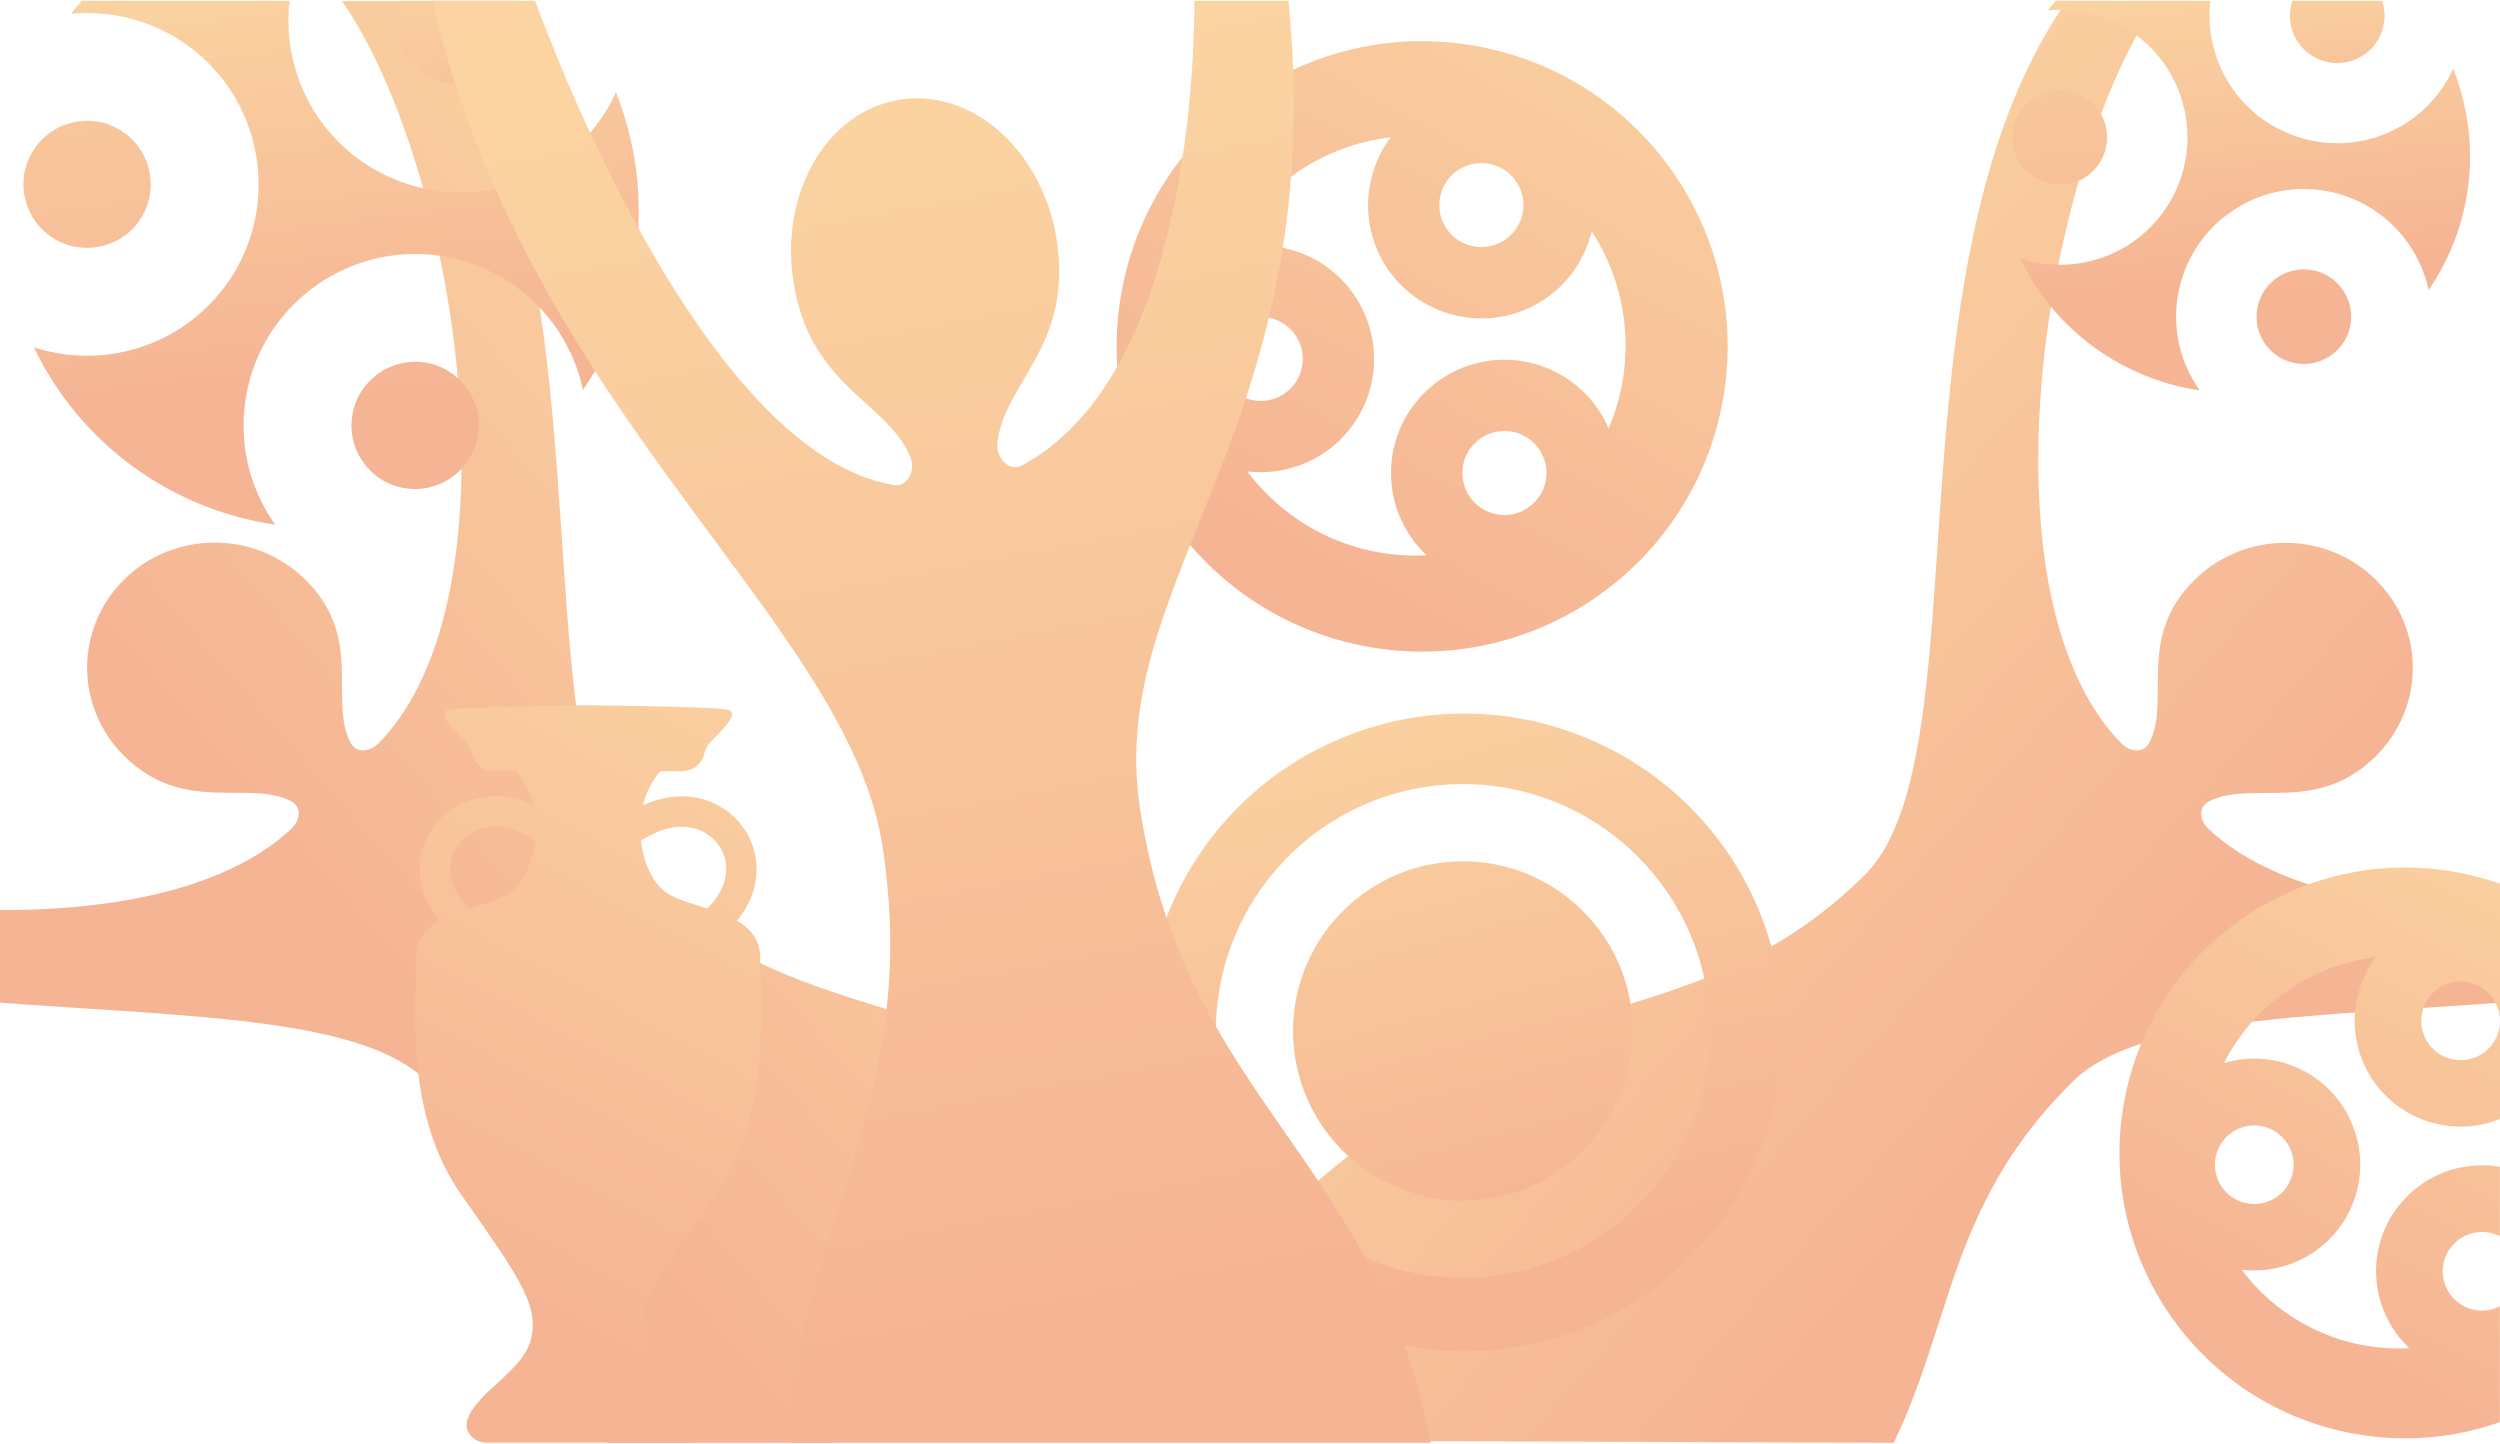
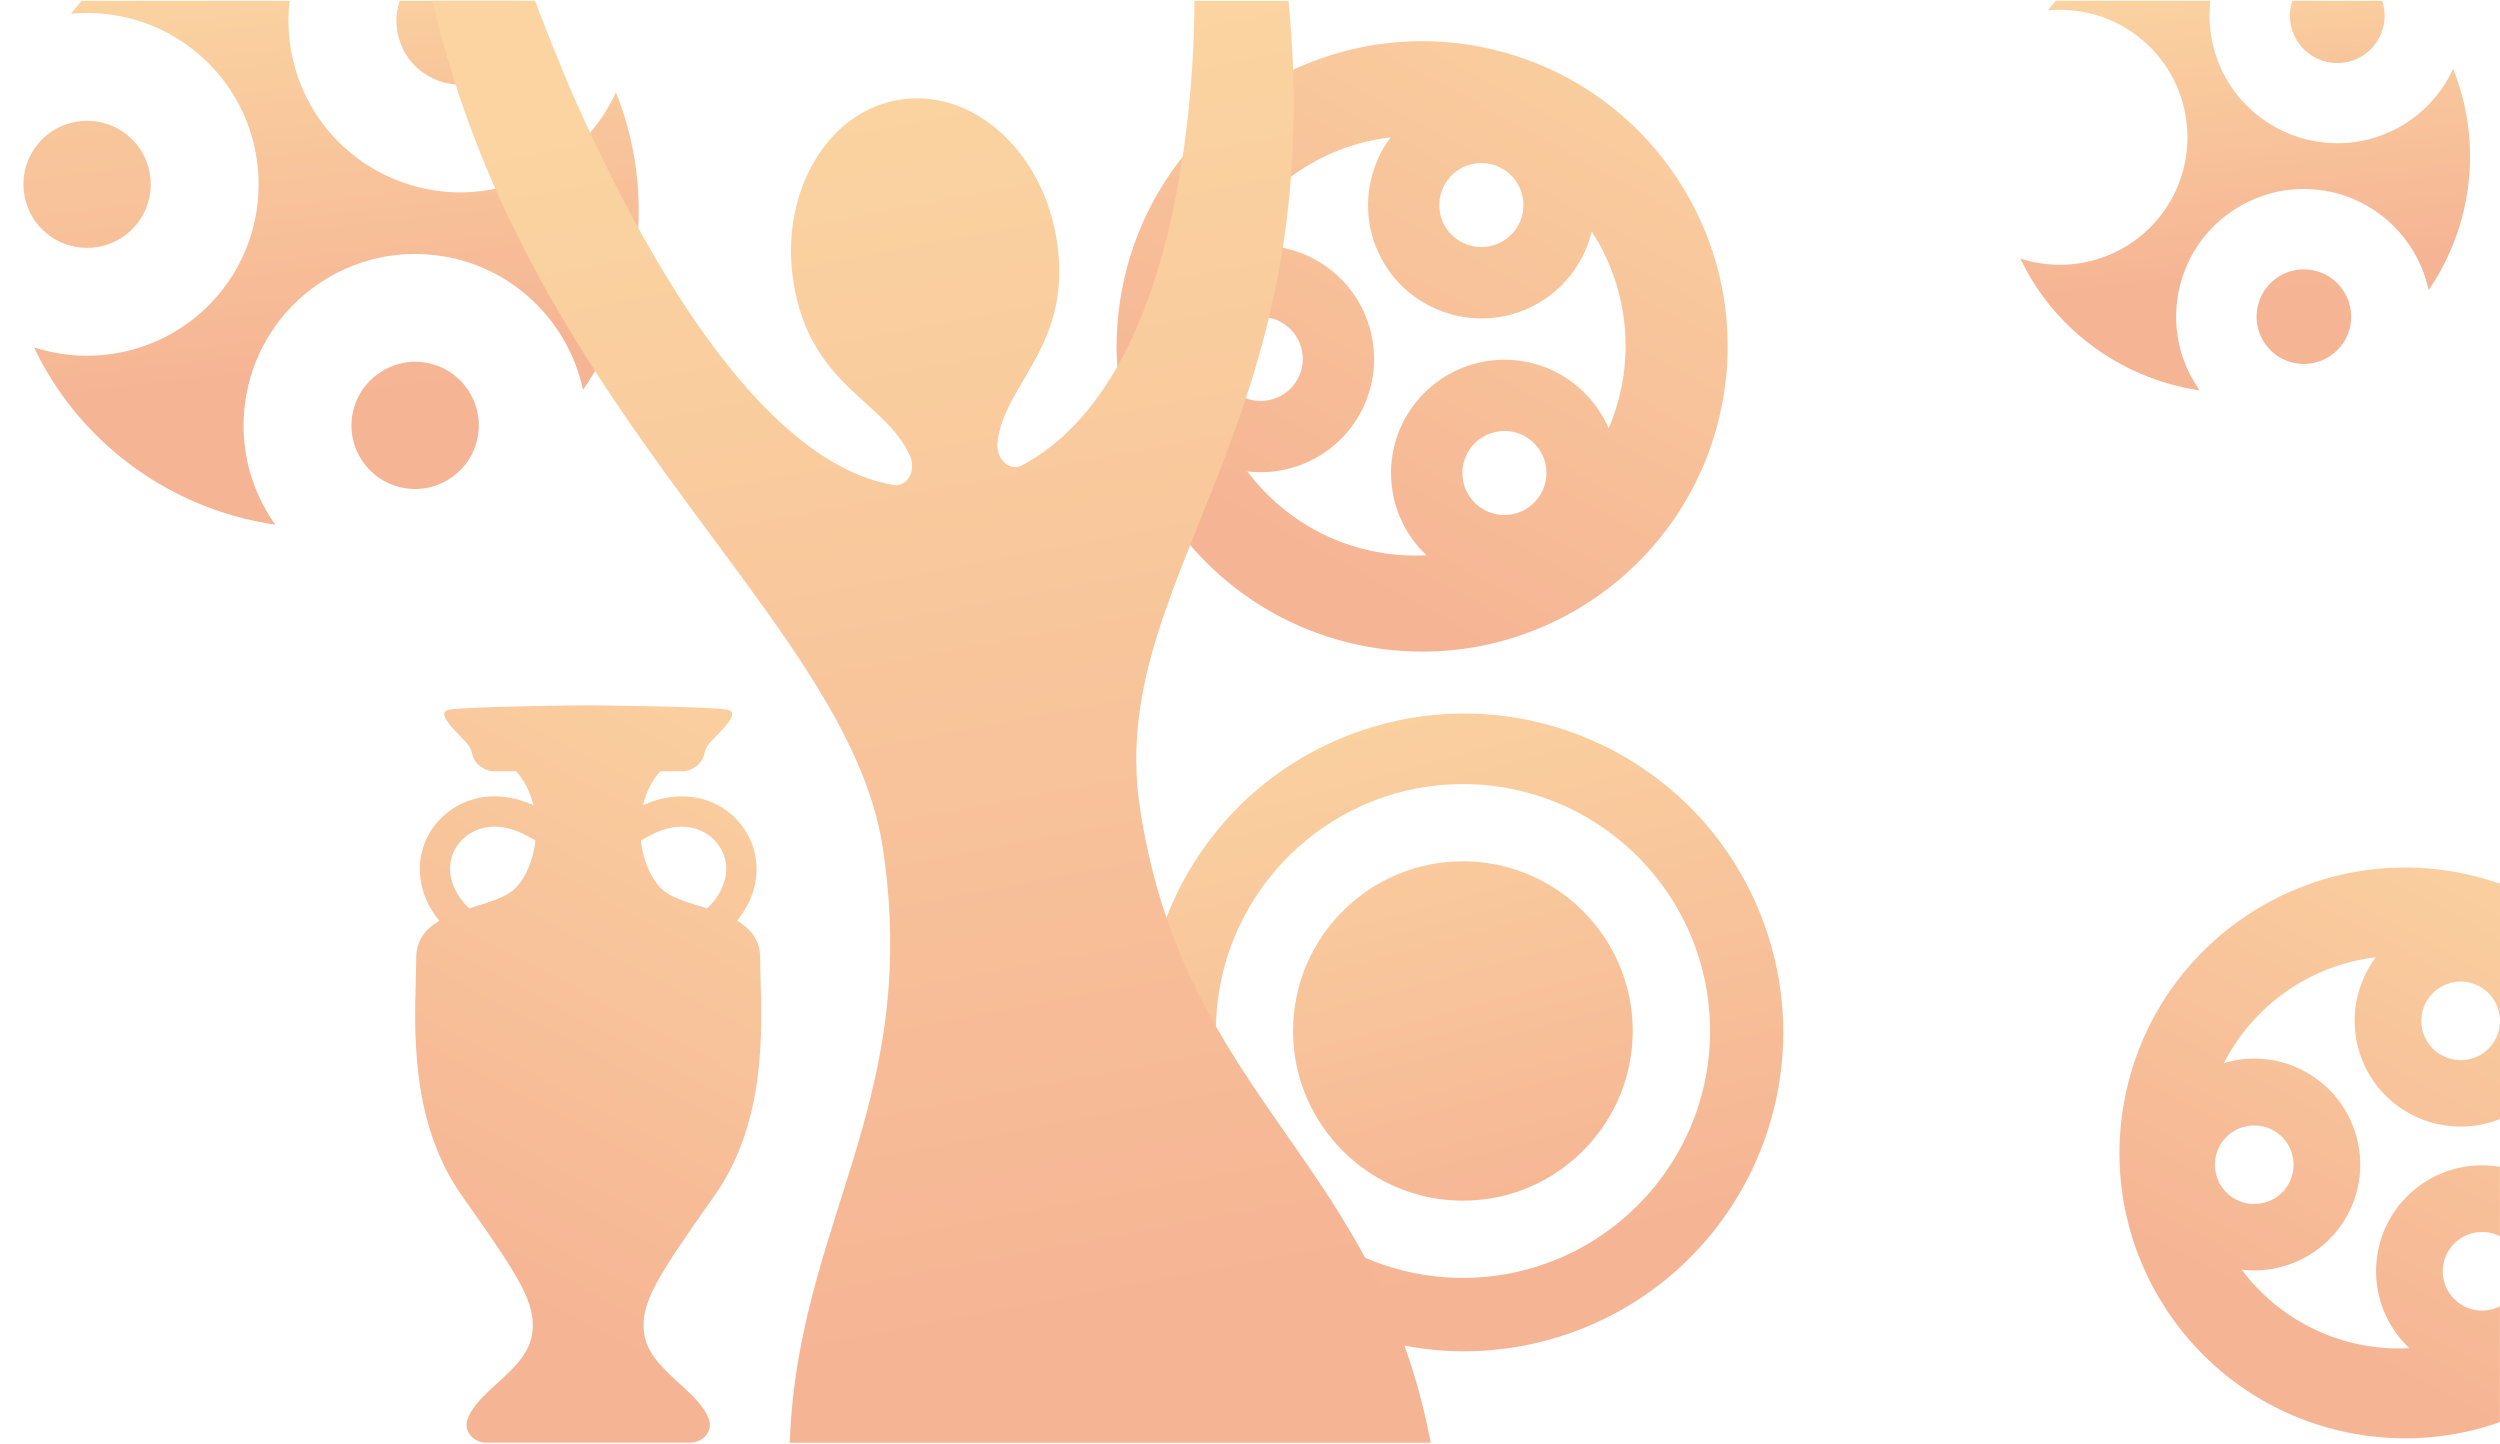
<svg xmlns="http://www.w3.org/2000/svg" width="1440" height="832" viewBox="0 0 1440 832">
  <defs>
    <linearGradient id="background-a" x1="77.376%" x2="33.839%" y1="20.671%" y2="69.146%">
      <stop offset="0%" stop-color="#F7AA44" />
      <stop offset="100%" stop-color="#EC6929" />
    </linearGradient>
    <linearGradient id="background-b" x1="18.726%" x2="65.635%" y1="26.529%" y2="75.003%">
      <stop offset="0%" stop-color="#F7AA44" />
      <stop offset="100%" stop-color="#EC6929" />
    </linearGradient>
    <linearGradient id="background-c" x1="68.674%" x2="39.497%" y1="-23.528%" y2="86.543%">
      <stop offset="0%" stop-color="#F7AA44" />
      <stop offset="100%" stop-color="#EC6929" />
    </linearGradient>
    <linearGradient id="background-d" x1="85.338%" x2="31.098%" y1="-14.874%" y2="84.705%">
      <stop offset="0%" stop-color="#F7AA44" />
      <stop offset="100%" stop-color="#EC6929" />
    </linearGradient>
    <linearGradient id="background-e" x1="22.914%" x2="73.515%" y1="-183.684%" y2="253.437%">
      <stop offset="0%" stop-color="#F7AA44" />
      <stop offset="100%" stop-color="#EC6929" />
    </linearGradient>
    <linearGradient id="background-f" x1="33.888%" x2="84.721%" y1="-52.95%" y2="236.472%">
      <stop offset="0%" stop-color="#F7AA44" />
      <stop offset="100%" stop-color="#EC6929" />
    </linearGradient>
    <linearGradient id="background-g" x1="42.154%" x2="52.825%" y1="-7.846%" y2="72.152%">
      <stop offset="0%" stop-color="#F7AA44" />
      <stop offset="100%" stop-color="#EC6929" />
    </linearGradient>
    <linearGradient id="background-h" x1="-1.785%" x2="48.796%" y1="-397.946%" y2="39.363%">
      <stop offset="0%" stop-color="#F7AA44" />
      <stop offset="100%" stop-color="#EC6929" />
    </linearGradient>
    <linearGradient id="background-i" x1="22.992%" x2="73.565%" y1="-183.592%" y2="253.327%">
      <stop offset="0%" stop-color="#F7AA44" />
      <stop offset="100%" stop-color="#EC6929" />
    </linearGradient>
    <linearGradient id="background-j" x1="33.887%" x2="84.719%" y1="-52.918%" y2="236.429%">
      <stop offset="0%" stop-color="#F7AA44" />
      <stop offset="100%" stop-color="#EC6929" />
    </linearGradient>
    <linearGradient id="background-k" x1="42.162%" x2="52.835%" y1="-7.842%" y2="72.176%">
      <stop offset="0%" stop-color="#F7AA44" />
      <stop offset="100%" stop-color="#EC6929" />
    </linearGradient>
    <linearGradient id="background-l" x1="-1.888%" x2="48.729%" y1="-398.807%" y2="39.285%">
      <stop offset="0%" stop-color="#F7AA44" />
      <stop offset="100%" stop-color="#EC6929" />
    </linearGradient>
    <linearGradient id="background-m" x1="22.642%" x2="67.373%" y1="-52.038%" y2="114.854%">
      <stop offset="0%" stop-color="#F7AA44" />
      <stop offset="100%" stop-color="#EC6929" />
    </linearGradient>
    <linearGradient id="background-n" x1="35.376%" x2="59.177%" y1="-4.548%" y2="84.253%">
      <stop offset="0%" stop-color="#F7AA44" />
      <stop offset="100%" stop-color="#EC6929" />
    </linearGradient>
    <linearGradient id="background-o" x1="47.12%" x2="58.791%" y1="4.078%" y2="94.29%">
      <stop offset="0%" stop-color="#F7AA44" />
      <stop offset="100%" stop-color="#EC6929" />
    </linearGradient>
    <linearGradient id="background-p" x1="80.686%" x2="44.725%" y1="-17.379%" y2="81.761%">
      <stop offset="0%" stop-color="#F7AA44" />
      <stop offset="100%" stop-color="#EC6929" />
    </linearGradient>
  </defs>
  <g fill="none" opacity=".5" transform="translate(0 .42)">
-     <path fill="url(#background-a)" d="M0,523.778 L0,577.111 C4.711,577.467 9.422,577.822 14.089,578.133 C117.067,585.422 209.733,586.933 245.6,622.133 C254.044,630.444 261.511,638.711 268.089,646.978 C275.556,656.356 281.956,665.733 287.511,675.067 C300.578,697.067 309.111,718.978 316.489,740.933 C318.8,747.822 321.022,754.711 323.244,761.6 C325.156,767.556 327.067,773.511 329.067,779.511 C331.467,786.756 334,794.044 336.711,801.333 C340.356,811.067 344.444,820.844 349.2,830.622 L480.267,830.622 L655.289,658.933 C628.356,632.489 601.778,616 575.422,604.044 C570.711,601.911 566,599.911 561.289,598.044 C558.844,597.067 556.4,596.133 553.956,595.2 C545.956,592.222 538,589.467 530.044,586.933 C526.622,585.822 523.2,584.756 519.822,583.689 C493.022,575.289 466.311,567.689 439.556,555.156 C431.733,551.511 423.956,547.378 416.133,542.711 C409.556,538.8 402.978,534.444 396.4,529.644 C386.356,522.311 376.311,513.867 366.222,503.956 C313.733,452.489 334.667,282 303.333,134.8 C301.511,126.311 299.556,117.911 297.378,109.644 C288,73.822 274.933,39.956 256.222,10.222 C256.222,10.222 256.222,10.222 256.222,10.222 C254.089,6.8 251.867,3.467 249.556,0.178 L197.022,0.178 C238.711,60.578 269.111,179.511 265.6,280.889 C263.511,341.289 249.333,395.511 218.356,427.422 C213.067,432.889 205.2,433.778 201.778,427.156 C189.333,402.8 209.778,366.711 175.778,333.333 C146.978,305.111 100.4,305.022 71.689,333.2 C42.978,361.378 43.022,407.067 71.822,435.333 C105.822,468.667 142.622,448.667 167.333,460.889 C174.089,464.222 173.156,471.956 167.6,477.156 C131.867,510.533 68.756,524 0,523.778 Z" />
-     <path fill="url(#background-b)" d="M1439.956,523.778 L1439.956,577.111 C1435.244,577.467 1430.533,577.822 1425.867,578.133 C1322.889,585.422 1230.222,586.933 1194.356,622.133 C1185.911,630.444 1178.444,638.711 1171.867,646.978 C1164.4,656.356 1158,665.733 1152.444,675.067 C1139.378,697.067 1130.844,718.978 1123.467,740.933 C1121.156,747.822 1118.933,754.711 1116.711,761.6 C1114.8,767.556 1112.889,773.511 1110.889,779.511 C1108.489,786.756 1105.956,794.044 1103.244,801.333 C1099.6,811.067 1095.511,820.844 1090.756,830.622 L762.222,829.511 L733.911,702.089 C760.844,675.644 838.178,616 864.533,604.044 C869.244,601.911 873.956,599.911 878.667,598.044 C881.111,597.067 883.556,596.133 886,595.2 C894,592.222 901.956,589.467 909.911,586.933 C913.333,585.822 916.756,584.756 920.133,583.689 C946.933,575.289 973.644,567.689 1000.4,555.156 C1008.222,551.511 1016,547.378 1023.822,542.711 C1030.4,538.8 1036.978,534.444 1043.556,529.644 C1053.6,522.311 1063.644,513.867 1073.733,503.956 C1126.222,452.489 1105.289,282 1136.622,134.8 C1138.444,126.311 1140.4,117.911 1142.578,109.644 C1151.956,73.822 1165.022,39.956 1183.733,10.222 C1183.733,10.222 1183.733,10.222 1183.733,10.222 C1185.867,6.8 1188.089,3.467 1190.4,0.178 L1242.889,0.178 C1201.2,60.578 1170.8,179.511 1174.311,280.889 C1176.4,341.289 1190.578,395.511 1221.556,427.422 C1226.844,432.889 1234.711,433.778 1238.133,427.156 C1250.578,402.933 1230.178,366.8 1264.178,333.467 C1292.978,305.244 1339.556,305.156 1368.267,333.333 C1396.978,361.511 1396.933,407.2 1368.133,435.467 C1334.133,468.8 1297.333,448.8 1272.622,461.022 C1265.867,464.356 1266.8,472.089 1272.356,477.289 C1308.089,510.533 1371.156,524 1439.956,523.778 Z" />
    <path fill="url(#background-c)" d="M239.733,551.511 C239.733,540.933 245.333,534.444 253.067,529.911 C246.844,522.444 243.111,513.956 242.089,505.067 C240.889,494.667 243.6,484.311 249.733,475.867 C260.489,461.067 282.044,452.044 307.244,463.378 C305.556,456.311 302.356,449.511 297.289,443.822 L285.067,443.822 C278.8,443.822 273.511,439.822 272.089,434.311 C271.6,432.311 270.844,430.356 269.822,428.844 C266.356,423.822 249.022,410.133 258.844,408.311 C268.667,406.489 338.8,405.822 338.8,405.822 C338.8,405.822 408.933,406.489 418.756,408.311 C428.578,410.133 411.244,423.822 407.778,428.844 C406.711,430.356 406,432.311 405.511,434.311 C404.089,439.867 398.8,443.822 392.533,443.822 L380.311,443.822 C375.244,449.511 372.044,456.311 370.356,463.378 C395.556,452.044 417.156,461.067 427.867,475.867 C433.956,484.311 436.711,494.667 435.511,505.067 C434.489,513.956 430.711,522.4 424.533,529.911 C432.311,534.489 437.867,540.978 437.867,551.511 C437.867,579.956 444.8,641.022 411.822,687.867 C378.844,734.711 367.956,750.533 371.289,768.933 C374.933,789.2 402.578,800.4 408.356,817.244 C410.622,823.911 405.067,830.533 397.378,830.533 C383.156,830.533 294.533,830.533 280.222,830.533 C272.533,830.533 266.978,823.911 269.244,817.244 C275.022,800.4 302.622,789.2 306.311,768.933 C309.644,750.489 298.756,734.711 265.778,687.867 C232.8,641.022 239.733,579.956 239.733,551.511 Z M382.889,513.111 C388.444,517.378 397.822,519.822 407.289,522.844 L407.289,522.844 C417.111,513.689 422.933,498.8 413.733,486.133 C407.244,477.2 392.8,470.578 373.422,481.333 L369.156,483.689 C370.578,496.4 375.867,507.733 382.889,513.111 Z M308.4,483.644 L304.133,481.289 C284.711,470.533 270.267,477.156 263.822,486.089 C254.622,498.756 260.444,513.644 270.267,522.8 L270.267,522.8 C279.733,519.778 289.111,517.289 294.667,513.067 C301.689,507.733 306.978,496.4 308.4,483.644 Z" />
    <path fill="url(#background-d)" d="M645.956,168.089 C663.111,72.533 754.578,8.978 850.222,26.089 C945.867,43.244 1009.511,134.578 992.356,230.133 C975.2,325.689 883.733,389.244 788.089,372.133 C692.444,355.022 628.8,263.644 645.956,168.089 Z M874.044,105.244 C870.711,99.689 865.422,95.778 859.111,94.222 C852.844,92.667 846.311,93.644 840.756,96.978 C829.333,103.867 825.6,118.756 832.489,130.178 C839.378,141.6 854.311,145.289 865.733,138.444 C877.244,131.6 880.933,116.711 874.044,105.244 Z M866.978,296.222 C873.467,296.089 879.467,293.467 883.956,288.8 C886.444,286.178 888.311,283.156 889.467,279.822 C890.356,277.2 890.8,274.4 890.756,271.556 C890.622,265.111 888,259.067 883.333,254.578 C878.667,250.089 872.533,247.689 866.089,247.822 C852.756,248.089 842.089,259.111 842.311,272.444 C842.578,285.822 853.644,296.489 866.978,296.222 Z M817.556,319.556 C818.933,319.511 820.311,319.467 821.689,319.422 C809.378,307.778 801.556,291.467 801.244,273.244 C801.111,265.511 802.311,258.044 804.667,251.111 C813.289,225.822 837.067,207.333 865.333,206.8 C882.756,206.489 899.289,212.978 911.867,225.067 C918.267,231.2 923.2,238.444 926.578,246.356 C933.156,231.067 936.622,214.222 936.311,196.489 C935.867,172.978 928.756,151.2 916.8,132.844 C912.889,149.289 902.622,164.267 886.978,173.644 C856.133,192.222 815.911,182.222 797.333,151.422 C787.022,134.311 785.511,114.311 791.511,96.711 C793.689,90.267 796.889,84.178 801.022,78.667 C760,83.511 725.422,108.756 707.511,143.822 C707.733,143.778 707.911,143.689 708.133,143.644 C724.889,138.844 742.533,140.8 757.778,149.244 C789.289,166.667 800.756,206.444 783.333,237.911 C770.133,261.778 744.044,274.133 718.444,271.111 C740.978,301.156 777.156,320.311 817.556,319.556 Z M714.444,227.511 C726.133,233.956 740.889,229.733 747.378,218.044 C753.822,206.356 749.6,191.6 737.911,185.156 C732.267,182.044 725.689,181.289 719.467,183.067 C713.244,184.844 708.089,188.933 704.978,194.622 C698.533,206.311 702.756,221.067 714.444,227.511 Z" />
    <g transform="translate(13.505 .044)">
      <path fill="url(#background-e)" d="M60.317,77.733 C75.783,90.756 77.739,113.911 64.672,129.333 C51.65,144.756 28.45,146.711 13.028,133.689 C5.561,127.378 0.983,118.533 0.139,108.8 C-0.705,99.067 2.317,89.556 8.672,82.089 C21.65,66.667 44.85,64.711 60.317,77.733 Z" />
      <path fill="url(#background-f)" d="M217.028,24.044 C223.872,43.067 244.939,52.933 263.961,46.089 C282.672,39.333 292.583,18.8 286.272,0 L216.717,0 C214.095,7.778 214.183,16.178 217.028,24.044 Z" />
      <path fill="url(#background-g)" d="M6.05,199.6 C25.783,240.933 59.606,271.956 99.517,288.978 C114.006,295.156 129.339,299.467 145.072,301.778 C144.895,301.511 144.672,301.244 144.495,300.978 C129.428,279.333 123.695,253.111 128.361,227.156 C137.961,173.511 189.428,137.778 243.072,147.378 C261.428,150.667 277.65,158.844 290.717,170.311 C306.628,184.267 317.828,203.2 322.317,224.089 C343.25,193.556 354.717,157.022 354.406,119.333 C354.272,99.156 350.761,78.622 343.517,58.578 C342.806,56.622 342.05,54.667 341.295,52.711 C330.628,76 310.983,95.156 285.028,104.489 C274.006,108.444 262.717,110.356 251.606,110.356 C211.117,110.356 173.028,85.289 158.539,45.111 C153.25,30.444 151.517,15.067 153.295,2.52637417e-14 L33.517,2.52637417e-14 C31.383,2.444 29.339,4.933 27.339,7.467 C52.85,5.067 79.295,12.489 100.406,30.267 C142.05,65.378 147.339,127.822 112.183,169.422 C96.539,187.956 75.428,199.289 53.161,203.067 C47.695,204 42.139,204.444 36.583,204.444 C26.272,204.444 15.961,202.8 6.05,199.6 Z" />
      <path fill="url(#background-h)" d="M232.095,208.489 C252.006,212.044 265.295,231.111 261.695,251.022 C258.139,270.889 239.028,284.178 219.117,280.622 C209.472,278.889 201.072,273.511 195.517,265.511 C189.917,257.467 187.783,247.733 189.517,238.133 C193.117,218.222 212.228,204.933 232.095,208.489 Z" />
    </g>
    <g transform="translate(1159.143)">
-       <path fill="url(#background-i)" d="M44.901,57.867 C56.412,67.556 57.834,84.8 48.146,96.267 C38.457,107.733 21.212,109.2 9.701,99.511 C4.146,94.8 0.723,88.222 0.101,80.978 C-0.521,73.733 1.746,66.667 6.457,61.111 C16.19,49.6 33.39,48.178 44.901,57.867 Z" />
      <path fill="url(#background-j)" d="M161.479,17.911 C166.59,32.044 182.234,39.422 196.368,34.311 C210.323,29.289 217.657,14 212.99,0.044 L161.257,0.044 C159.301,5.867 159.346,12.089 161.479,17.911 Z" />
      <path fill="url(#background-k)" d="M4.546,148.489 C19.212,179.244 44.368,202.311 74.057,214.933 C84.857,219.511 96.234,222.756 107.923,224.444 C107.79,224.267 107.657,224.044 107.479,223.867 C96.279,207.778 92.012,188.267 95.479,168.933 C102.634,129.067 140.901,102.444 180.812,109.6 C194.457,112.044 206.546,118.133 216.234,126.667 C228.057,137.067 236.412,151.111 239.746,166.667 C255.301,143.956 263.834,116.756 263.612,88.756 C263.523,73.733 260.901,58.489 255.523,43.556 C254.99,42.089 254.457,40.667 253.879,39.2 C245.923,56.533 231.346,70.756 212.012,77.733 C203.79,80.667 195.434,82.089 187.168,82.089 C157.034,82.089 128.723,63.422 117.923,33.556 C113.968,22.622 112.723,11.2 114.057,-6.31593543e-15 L24.99,-6.31593543e-15 C23.434,1.822 21.879,3.644 20.412,5.556 C39.39,3.778 59.079,9.289 74.768,22.533 C105.746,48.667 109.657,95.111 83.523,126.044 C71.879,139.822 56.19,148.267 39.612,151.067 C35.523,151.778 31.39,152.089 27.301,152.089 C19.612,152.089 11.923,150.889 4.546,148.489 Z" />
      <path fill="url(#background-l)" d="M172.679,155.156 C187.479,157.822 197.346,172 194.723,186.8 C192.057,201.6 177.879,211.467 163.079,208.8 C155.923,207.511 149.657,203.511 145.523,197.556 C141.346,191.6 139.79,184.356 141.079,177.2 C143.701,162.356 157.879,152.489 172.679,155.156 Z" />
    </g>
    <g transform="translate(659.493 410.571)">
      <path fill="url(#background-m)" d="M183.13,85.118 C202.774,85.118 221.041,90.94 236.374,100.896 C263.219,118.362 280.952,148.584 280.952,182.851 C280.952,208.807 270.774,232.407 254.196,249.918 C247.707,256.807 240.152,262.762 231.885,267.562 C224.374,271.873 216.241,275.251 207.663,277.473 C199.841,279.473 191.619,280.584 183.13,280.584 C174.641,280.584 166.419,279.518 158.596,277.473 C118.552,267.118 88.419,232.007 85.53,189.518 C85.352,187.296 85.307,185.073 85.307,182.807 C85.263,128.984 129.174,85.118 183.13,85.118 Z" />
      <path fill="url(#background-n)" d="M121.485,10.94 C216.952,-23.46 322.285,25.962 356.73,121.384 C391.174,216.762 341.663,322.007 246.196,356.407 C150.73,390.807 45.396,341.384 10.952,245.962 C-23.493,150.584 26.019,45.34 121.485,10.94 Z M77.041,277.518 C103.13,306.673 140.996,325.073 183.13,325.073 C196.552,325.073 209.574,323.207 221.885,319.696 C248.241,312.273 271.485,297.384 289.263,277.518 C292.641,273.74 295.796,269.829 298.774,265.696 C304.063,258.362 308.641,250.54 312.463,242.273 C320.819,224.184 325.485,204.051 325.485,182.851 C325.485,161.651 320.819,141.518 312.463,123.429 C296.241,88.318 266.107,60.896 229.174,48.273 C214.73,43.34 199.263,40.629 183.174,40.629 C110.419,40.629 50.241,95.473 41.885,165.962 C41.219,171.518 40.863,177.162 40.863,182.851 C40.819,219.207 54.507,252.362 77.041,277.518 Z" />
    </g>
    <path fill="url(#background-o)" d="M249.111,0.044 C249.867,3.422 250.711,6.8 251.511,10.089 C251.511,10.089 251.511,10.089 251.511,10.089 C259.067,40.4 268.711,68.756 279.822,95.422 C285.422,108.933 291.422,122 297.733,134.711 C366.267,272.889 469.378,364.311 500.756,456.756 C503.467,464.711 505.644,472.622 507.2,480.622 C507.644,482.978 508.089,485.289 508.444,487.644 C509.511,494.711 510.4,501.6 511.022,508.311 C513.733,535.822 513.111,560.578 510.356,583.556 C509.867,587.778 509.289,591.956 508.622,596.133 C508.356,597.867 508.044,599.6 507.778,601.333 C506.489,608.889 505.022,616.311 503.333,623.556 C501.467,631.733 499.422,639.733 497.244,647.644 C480.978,706.4 457.422,759.378 454.889,830.578 L824.089,830.578 C817.956,798.267 808.711,771.022 797.644,746.756 C794.222,739.244 790.578,731.956 786.8,724.933 C785.867,723.2 784.933,721.511 784,719.822 C779.778,712.222 775.378,704.844 770.889,697.644 C760.089,680.356 748.667,664.178 737.333,647.867 C706.978,604.222 677.333,559.956 662.044,493.556 C660.4,486.356 658.889,478.889 657.6,471.156 C657.289,469.156 656.933,467.156 656.622,465.156 C655.2,455.822 654.533,446.667 654.489,437.733 C654.444,431.511 654.756,425.333 655.289,419.244 C656.044,410.889 657.333,402.622 659.022,394.356 C659.378,392.578 659.778,390.8 660.178,389.022 C662.044,380.889 664.267,372.756 666.844,364.622 C669.467,356.267 672.4,347.867 675.556,339.333 L675.556,339.333 C679.6,328.356 684.089,317.2 688.667,305.733 C718.844,230.622 756.133,141.956 742.178,0.089 L688,0.089 C687.867,51.689 679.733,218.578 588.711,267.644 C581.644,271.467 573.467,263.867 574.533,254.444 C578.4,219.956 617.956,198.978 608.756,138.356 C601.378,89.689 564.756,54.4 525.244,56.267 C523.067,56.356 520.889,56.578 518.711,56.933 C514.044,57.644 509.6,58.844 505.289,60.489 C492.444,65.467 481.422,74.489 473.067,86.267 C466.222,95.911 461.156,107.378 458.267,120 C457.289,124.311 456.578,128.711 456.133,133.244 C455.244,142.311 455.467,151.778 456.933,161.422 C466.133,222.089 510.178,230.356 524.133,262.133 C524.711,263.422 525.067,264.756 525.244,266.044 C525.422,267.333 525.422,268.622 525.244,269.822 C524.444,275.511 520.089,279.911 514.533,278.933 C462.044,269.956 414.044,211.067 376.356,146.311 C368,131.956 360.178,117.289 352.889,102.844 C347.422,91.956 342.267,81.2 337.467,70.756 C333.778,62.756 330.311,54.889 327.067,47.378 C319.644,29.644 313.244,13.511 308.178,0.044 L249.111,0.044 Z" />
    <path fill="url(#background-p)" d="M1223.422,634.667 C1239.467,545.289 1324.978,485.867 1414.444,501.867 C1423.289,503.467 1431.778,505.733 1440,508.578 L1440,644.133 C1412.711,655.067 1380.667,644.978 1365.022,619.022 C1355.378,603.022 1353.956,584.311 1359.556,567.867 C1361.6,561.867 1364.578,556.133 1368.444,550.978 C1330.089,555.511 1297.733,579.111 1280.978,611.911 C1281.156,611.867 1281.333,611.778 1281.556,611.733 C1297.244,607.244 1313.733,609.067 1328,616.978 C1357.467,633.244 1368.178,670.444 1351.867,699.911 C1339.511,722.222 1315.111,733.778 1291.2,730.933 C1312.267,759.022 1346.089,776.933 1383.911,776.267 C1385.2,776.222 1386.489,776.178 1387.778,776.133 C1376.267,765.244 1368.978,749.956 1368.622,732.933 C1368.489,725.689 1369.644,718.711 1371.822,712.222 C1379.867,688.533 1402.133,671.289 1428.533,670.8 C1432.4,670.711 1436.222,671.022 1439.956,671.689 L1439.956,711.644 C1436.667,709.956 1433.022,709.111 1429.244,709.2 C1416.756,709.422 1406.8,719.778 1407.022,732.267 C1407.244,744.756 1417.6,754.711 1430.089,754.489 C1433.6,754.444 1436.933,753.556 1439.956,752 L1439.956,818.711 C1414,827.867 1385.378,830.667 1356.311,825.467 C1266.889,809.467 1207.378,724.044 1223.422,634.667 Z M1397.911,599.289 C1404.356,610 1418.311,613.422 1429.022,607.022 C1439.733,600.578 1443.2,586.667 1436.756,575.956 C1433.644,570.756 1428.667,567.111 1422.8,565.644 C1416.933,564.178 1410.844,565.111 1405.644,568.222 C1394.933,574.667 1391.467,588.578 1397.911,599.289 Z M1287.467,690.267 C1298.4,696.311 1312.222,692.356 1318.267,681.422 C1324.311,670.489 1320.356,656.711 1309.422,650.667 C1304.133,647.733 1298,647.067 1292.178,648.711 C1286.356,650.4 1281.556,654.222 1278.622,659.511 C1272.578,670.4 1276.533,684.222 1287.467,690.267 Z" />
  </g>
</svg>